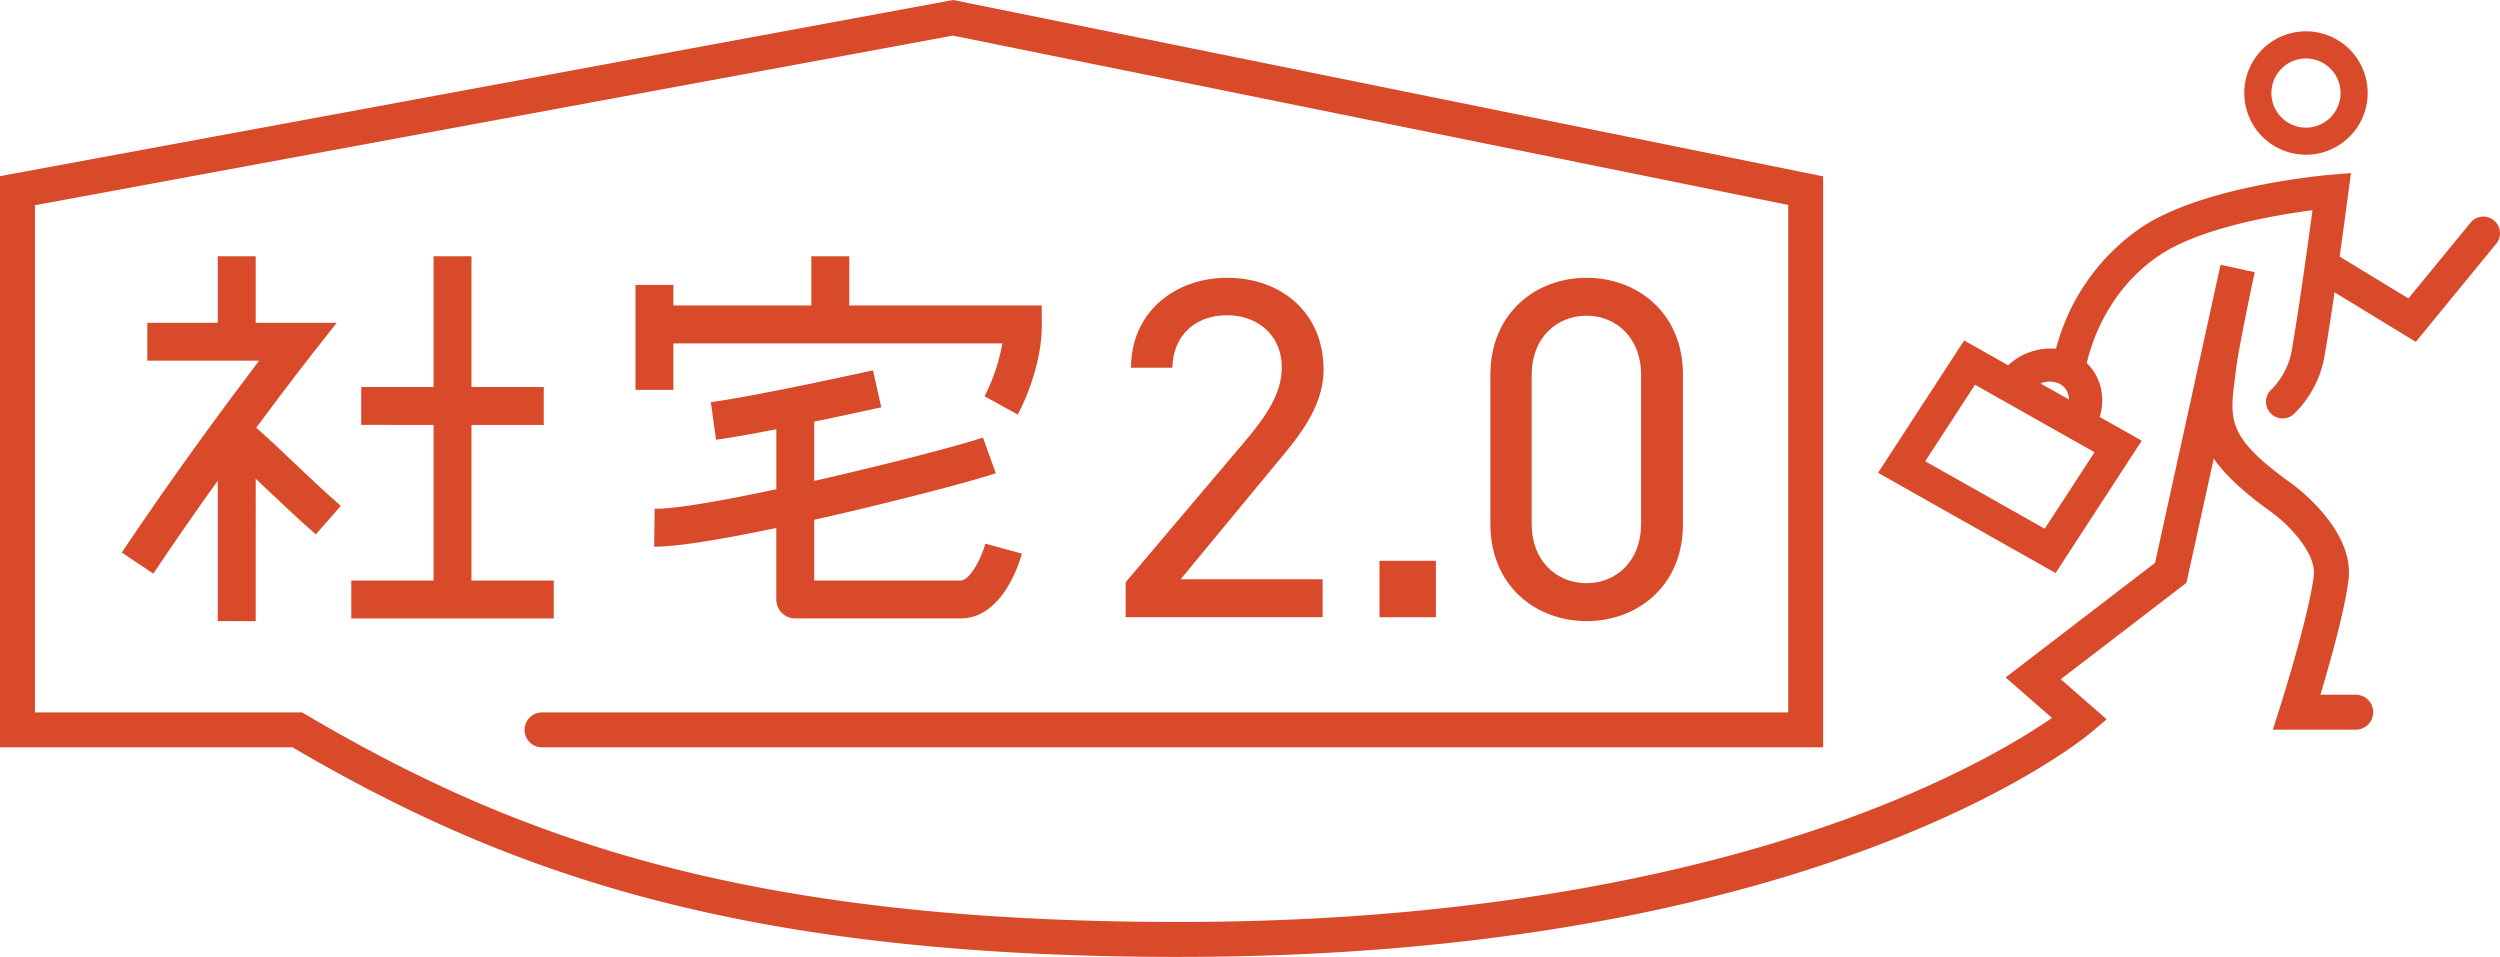
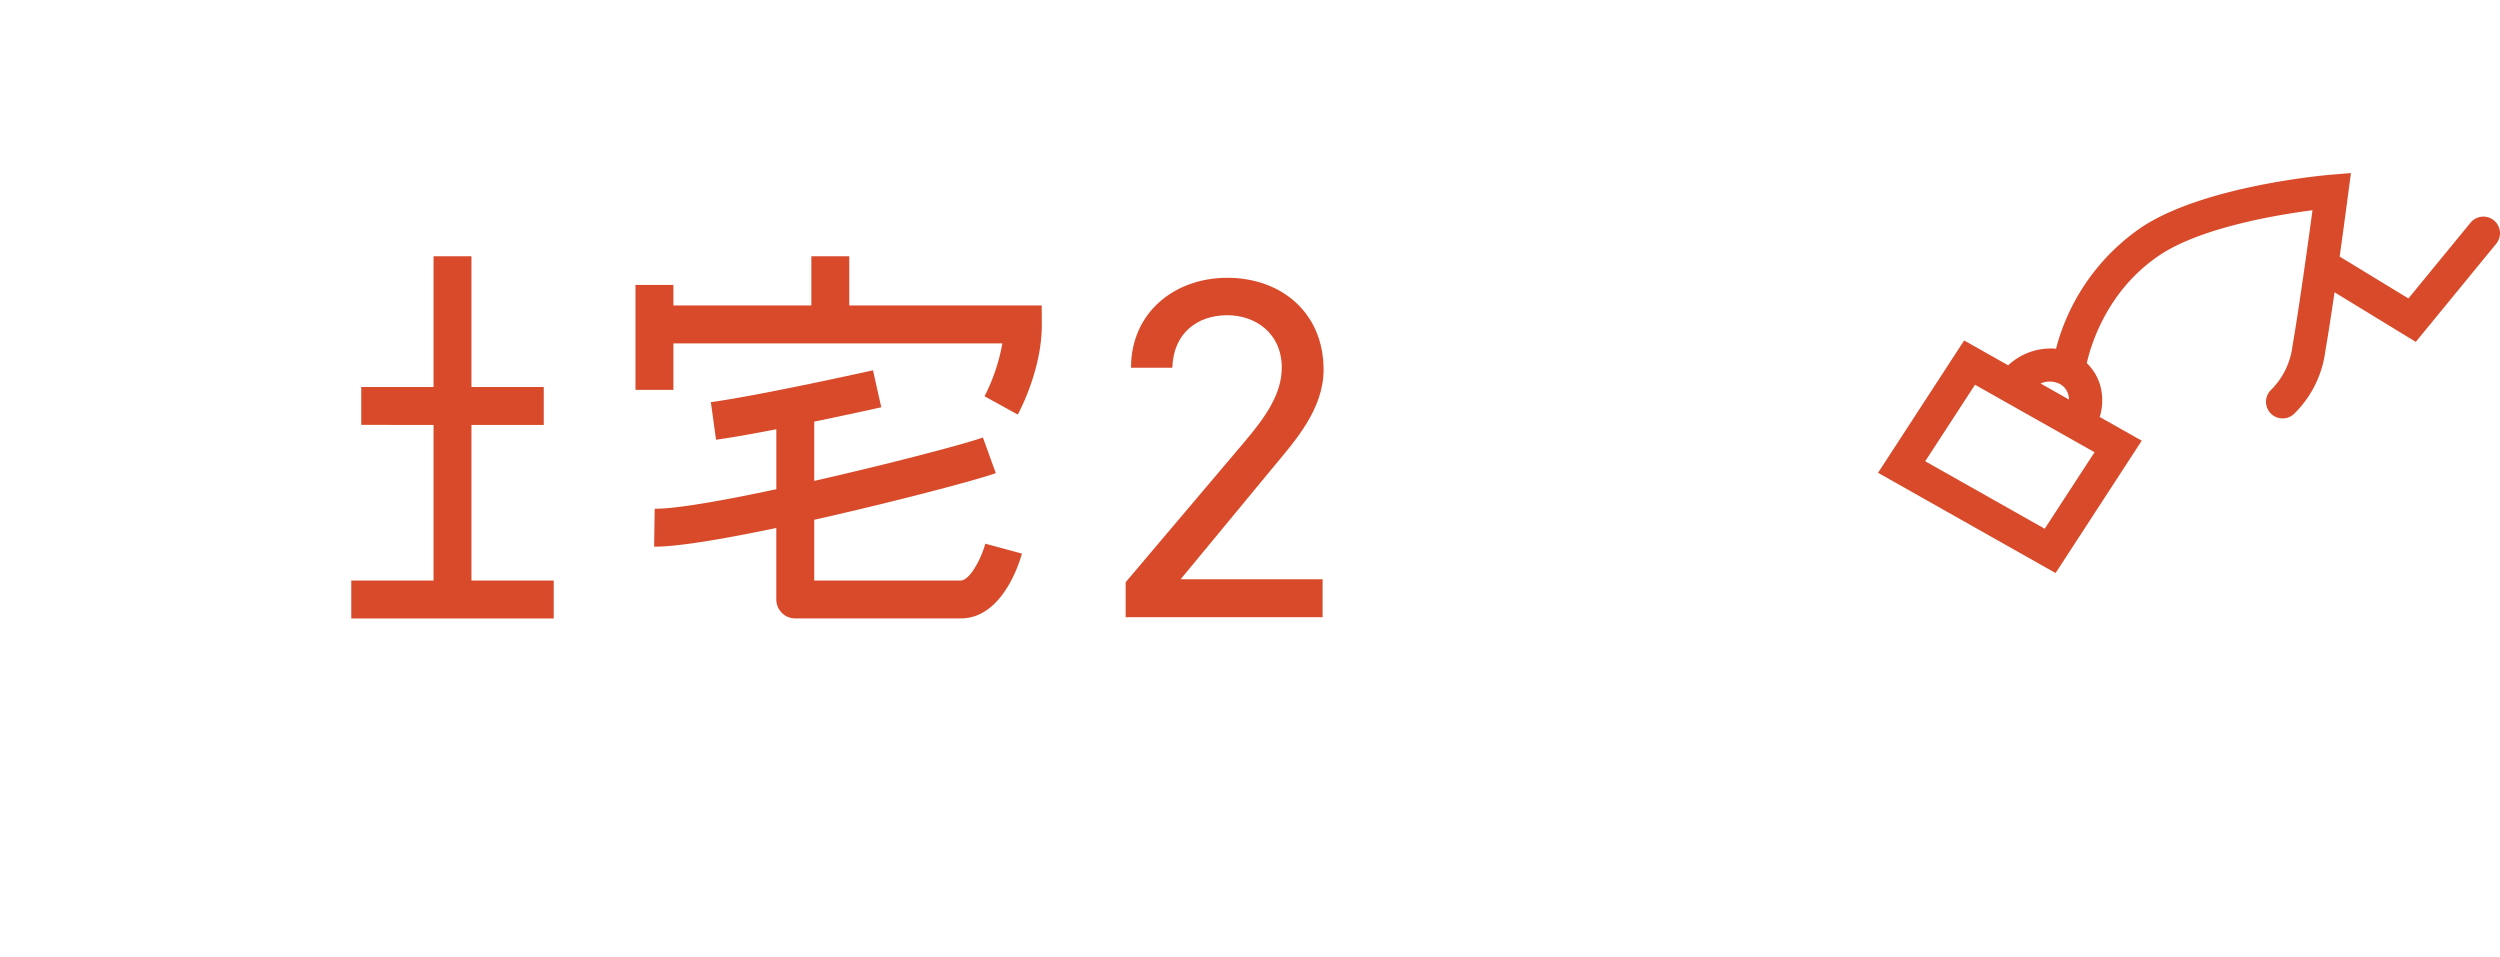
<svg xmlns="http://www.w3.org/2000/svg" id="fig06" width="459.724" height="175.968" viewBox="0 0 459.724 175.968">
  <defs>
    <clipPath id="clip-path">
      <rect id="長方形_1528" data-name="長方形 1528" width="459.724" height="175.968" fill="none" />
    </clipPath>
  </defs>
  <g id="グループ_955" data-name="グループ 955" clip-path="url(#clip-path)">
    <path id="パス_964" data-name="パス 964" d="M260.906,117.867H224.688v-6.439l21.731-25.664c4.2-4.919,6.976-9.122,6.976-13.773,0-6.439-4.919-9.658-10.016-9.658-5.544,0-9.927,3.309-10.106,9.658h-7.6c0-10.195,8.048-16.543,17.707-16.543,9.836,0,17.706,6.348,17.706,16.9,0,7.332-5.365,13.235-9.3,17.975l-16.993,20.568h26.114Z" transform="translate(-17.692 -4.366)" fill="#d84a2a" />
-     <rect id="長方形_1527" data-name="長方形 1527" width="10.374" height="10.373" transform="translate(253.672 103.128)" fill="#d84a2a" />
-     <path id="パス_965" data-name="パス 965" d="M332.9,100.786c0,11.357-8.406,17.8-17.706,17.8s-17.708-6.439-17.708-17.885V73.332c0-11.446,8.406-17.885,17.708-17.885s17.706,6.44,17.706,17.8ZM315.19,62.422c-5.633,0-10.105,4.2-10.105,10.821v27.543c0,6.617,4.472,10.821,10.105,10.821,5.544,0,10.015-4.2,10.015-10.821V73.243c0-6.617-4.471-10.821-10.015-10.821" transform="translate(-23.424 -4.366)" fill="#d84a2a" />
    <path id="パス_966" data-name="パス 966" d="M133.82,67.176h60.49a34.507,34.507,0,0,1-3.275,9.722l6.109,3.362c.183-.331,4.47-8.218,4.424-16.59l-.02-3.467H166.159V51.157h-6.973V60.2H133.82V56.419h-6.973v19.3h6.973Z" transform="translate(-9.988 -4.028)" fill="#d84a2a" />
-     <path id="パス_967" data-name="パス 967" d="M49.033,82.684c6.086-8.228,10.277-13.558,10.355-13.657l4.447-5.645h-14.9V51.156H41.959V63.383H29v6.973H49.563c-5.494,7.223-15.422,20.569-25.258,35.281l5.8,3.876c4.045-6.049,8.1-11.863,11.858-17.107v25.839h6.973V92.05q.948.894,1.922,1.823c2.725,2.591,5.816,5.528,9.133,8.427l4.59-5.25c-3.209-2.8-6.111-5.563-8.918-8.231-2.325-2.21-4.536-4.3-6.626-6.134" transform="translate(-1.914 -4.028)" fill="#d84a2a" />
    <path id="パス_968" data-name="パス 968" d="M92.218,82.163h13.295V75.19H92.218V51.157H85.245V75.19H71.95v6.973H85.245V110.78H70.118v6.973h37.228V110.78H92.218Z" transform="translate(-5.521 -4.028)" fill="#d84a2a" />
    <path id="パス_969" data-name="パス 969" d="M186.949,112.572H160.014V101.4c14.819-3.324,29.9-7.317,33.383-8.571l-2.366-6.56c-3.4,1.225-17.231,4.852-31.017,7.981V83.354c6.467-1.334,11.892-2.543,12.325-2.639l-1.52-6.8c-.205.044-20.624,4.6-29.816,5.857l.948,6.908c2.966-.406,6.966-1.124,11.09-1.923V95.783c-9.571,2.043-18.218,3.586-22.169,3.586h-.2l-.1,6.973c.082,0,.164,0,.248,0,4.3,0,12.806-1.461,22.215-3.433v13.147a3.486,3.486,0,0,0,3.487,3.486h30.421c7.827,0,10.934-10.7,11.262-11.923l-6.733-1.82c-.775,2.826-2.872,6.77-4.53,6.77" transform="translate(-10.282 -5.82)" fill="#d84a2a" />
    <path id="パス_970" data-name="パス 970" d="M488.121,43.242a3.058,3.058,0,0,0-4.3.426L472.4,57.6s-12.6-7.677-12.643-7.7c.891-6.339,2.074-15.36,2.074-15.36l-3.779.317c-.949.079-23.357,2.037-34.813,9.715A38.9,38.9,0,0,0,407.6,66.846a11.43,11.43,0,0,0-8.8,3.05l-8.094-4.57L374.869,89.662l32.65,18.435,15.838-24.337-7.723-4.36a10.389,10.389,0,0,0,.183-5.457,9.282,9.282,0,0,0-2.56-4.449c.692-3.107,3.63-13.309,13.387-19.849,7.547-5.058,21.425-7.4,28.117-8.268-.816,6.043-2.437,17.762-3.671,24.91a13.74,13.74,0,0,1-4.085,8.264,3.057,3.057,0,0,0,4.481,4.159,19.608,19.608,0,0,0,5.629-11.382c.529-3.063,1.126-6.944,1.7-10.864l14.941,9.123,14.789-18.046a3.056,3.056,0,0,0-.426-4.3m-82.6,56.71L383.544,87.54,392.7,73.471l21.983,12.412Zm2.824-26.6h0A3.161,3.161,0,0,1,409.88,75.4a3.907,3.907,0,0,1,.108.792l-5.236-2.956a4.207,4.207,0,0,1,3.6.115" transform="translate(-29.517 -2.719)" fill="#d84a2a" />
-     <path id="パス_971" data-name="パス 971" d="M216.839,175.968c-80.521,0-123.537-15.387-163.039-38.539H0V32.388L175.277,0,335.26,32.435V137.429H99.681a3.213,3.213,0,1,1,0-6.427H328.834V37.69L175.221,6.546,6.429,37.737V131H55.55l.755.444c38.805,22.866,80.955,38.094,160.534,38.094,59.943,0,101.23-10.82,125.311-19.9,18.635-7.025,30.115-14.113,35.186-17.618l-8.521-7.445L396.293,103.5l12.044-54.806,6.281,1.363c-.03.136-2.934,13.7-3.425,17.806l-.223,1.784c-.978,7.654-1.385,10.822,10.46,19.3.474.339,11.576,8.4,10.439,17.661-.707,5.752-3.493,15.56-5.169,21.141h6.492a3.214,3.214,0,0,1,0,6.429H417.947l1.338-4.192c.054-.164,5.269-16.558,6.2-24.162.474-3.848-4.275-9.129-7.8-11.649-5.239-3.75-8.559-6.9-10.6-9.853l-5.022,22.853L378.952,124.9l8.444,7.376-2.869,2.413c-2,1.686-50.407,41.277-167.689,41.277" fill="#d84a2a" />
-     <path id="パス_972" data-name="パス 972" d="M459.318,28.943A11.346,11.346,0,1,1,470.664,17.6a11.359,11.359,0,0,1-11.345,11.346m0-17.7a6.358,6.358,0,1,0,6.358,6.358,6.365,6.365,0,0,0-6.358-6.358" transform="translate(-35.273 -0.492)" fill="#d84a2a" />
  </g>
</svg>